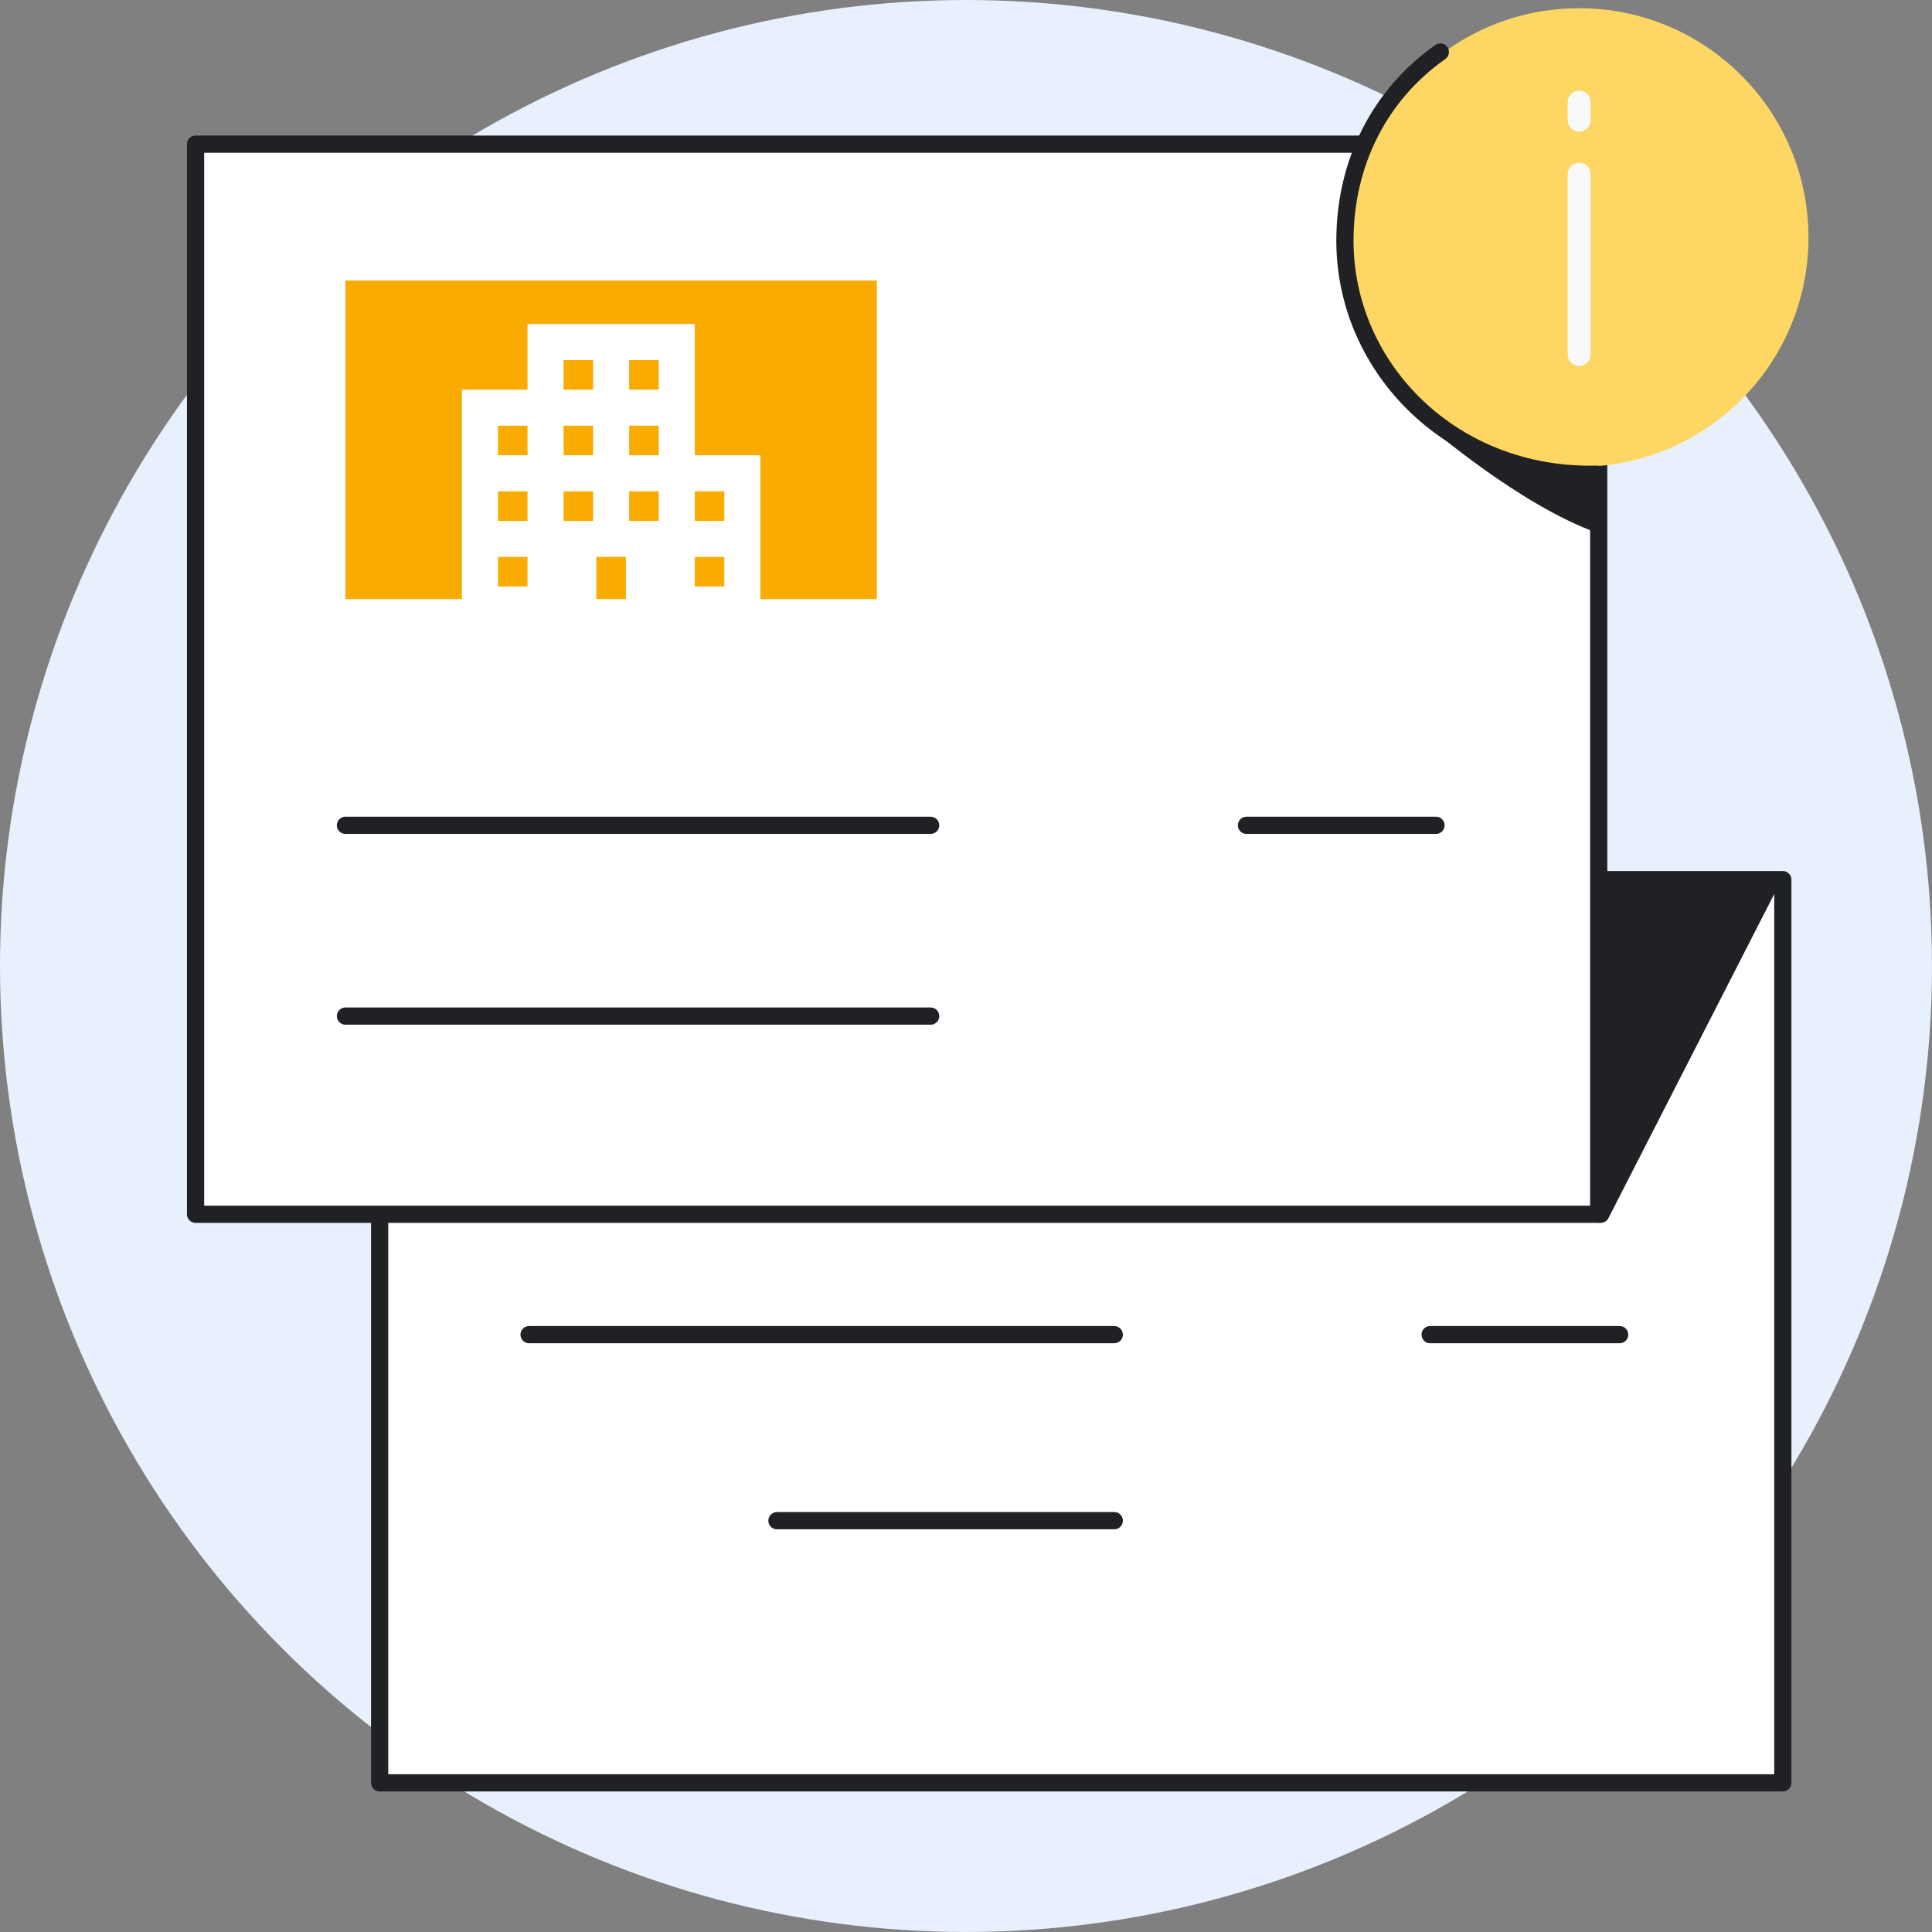
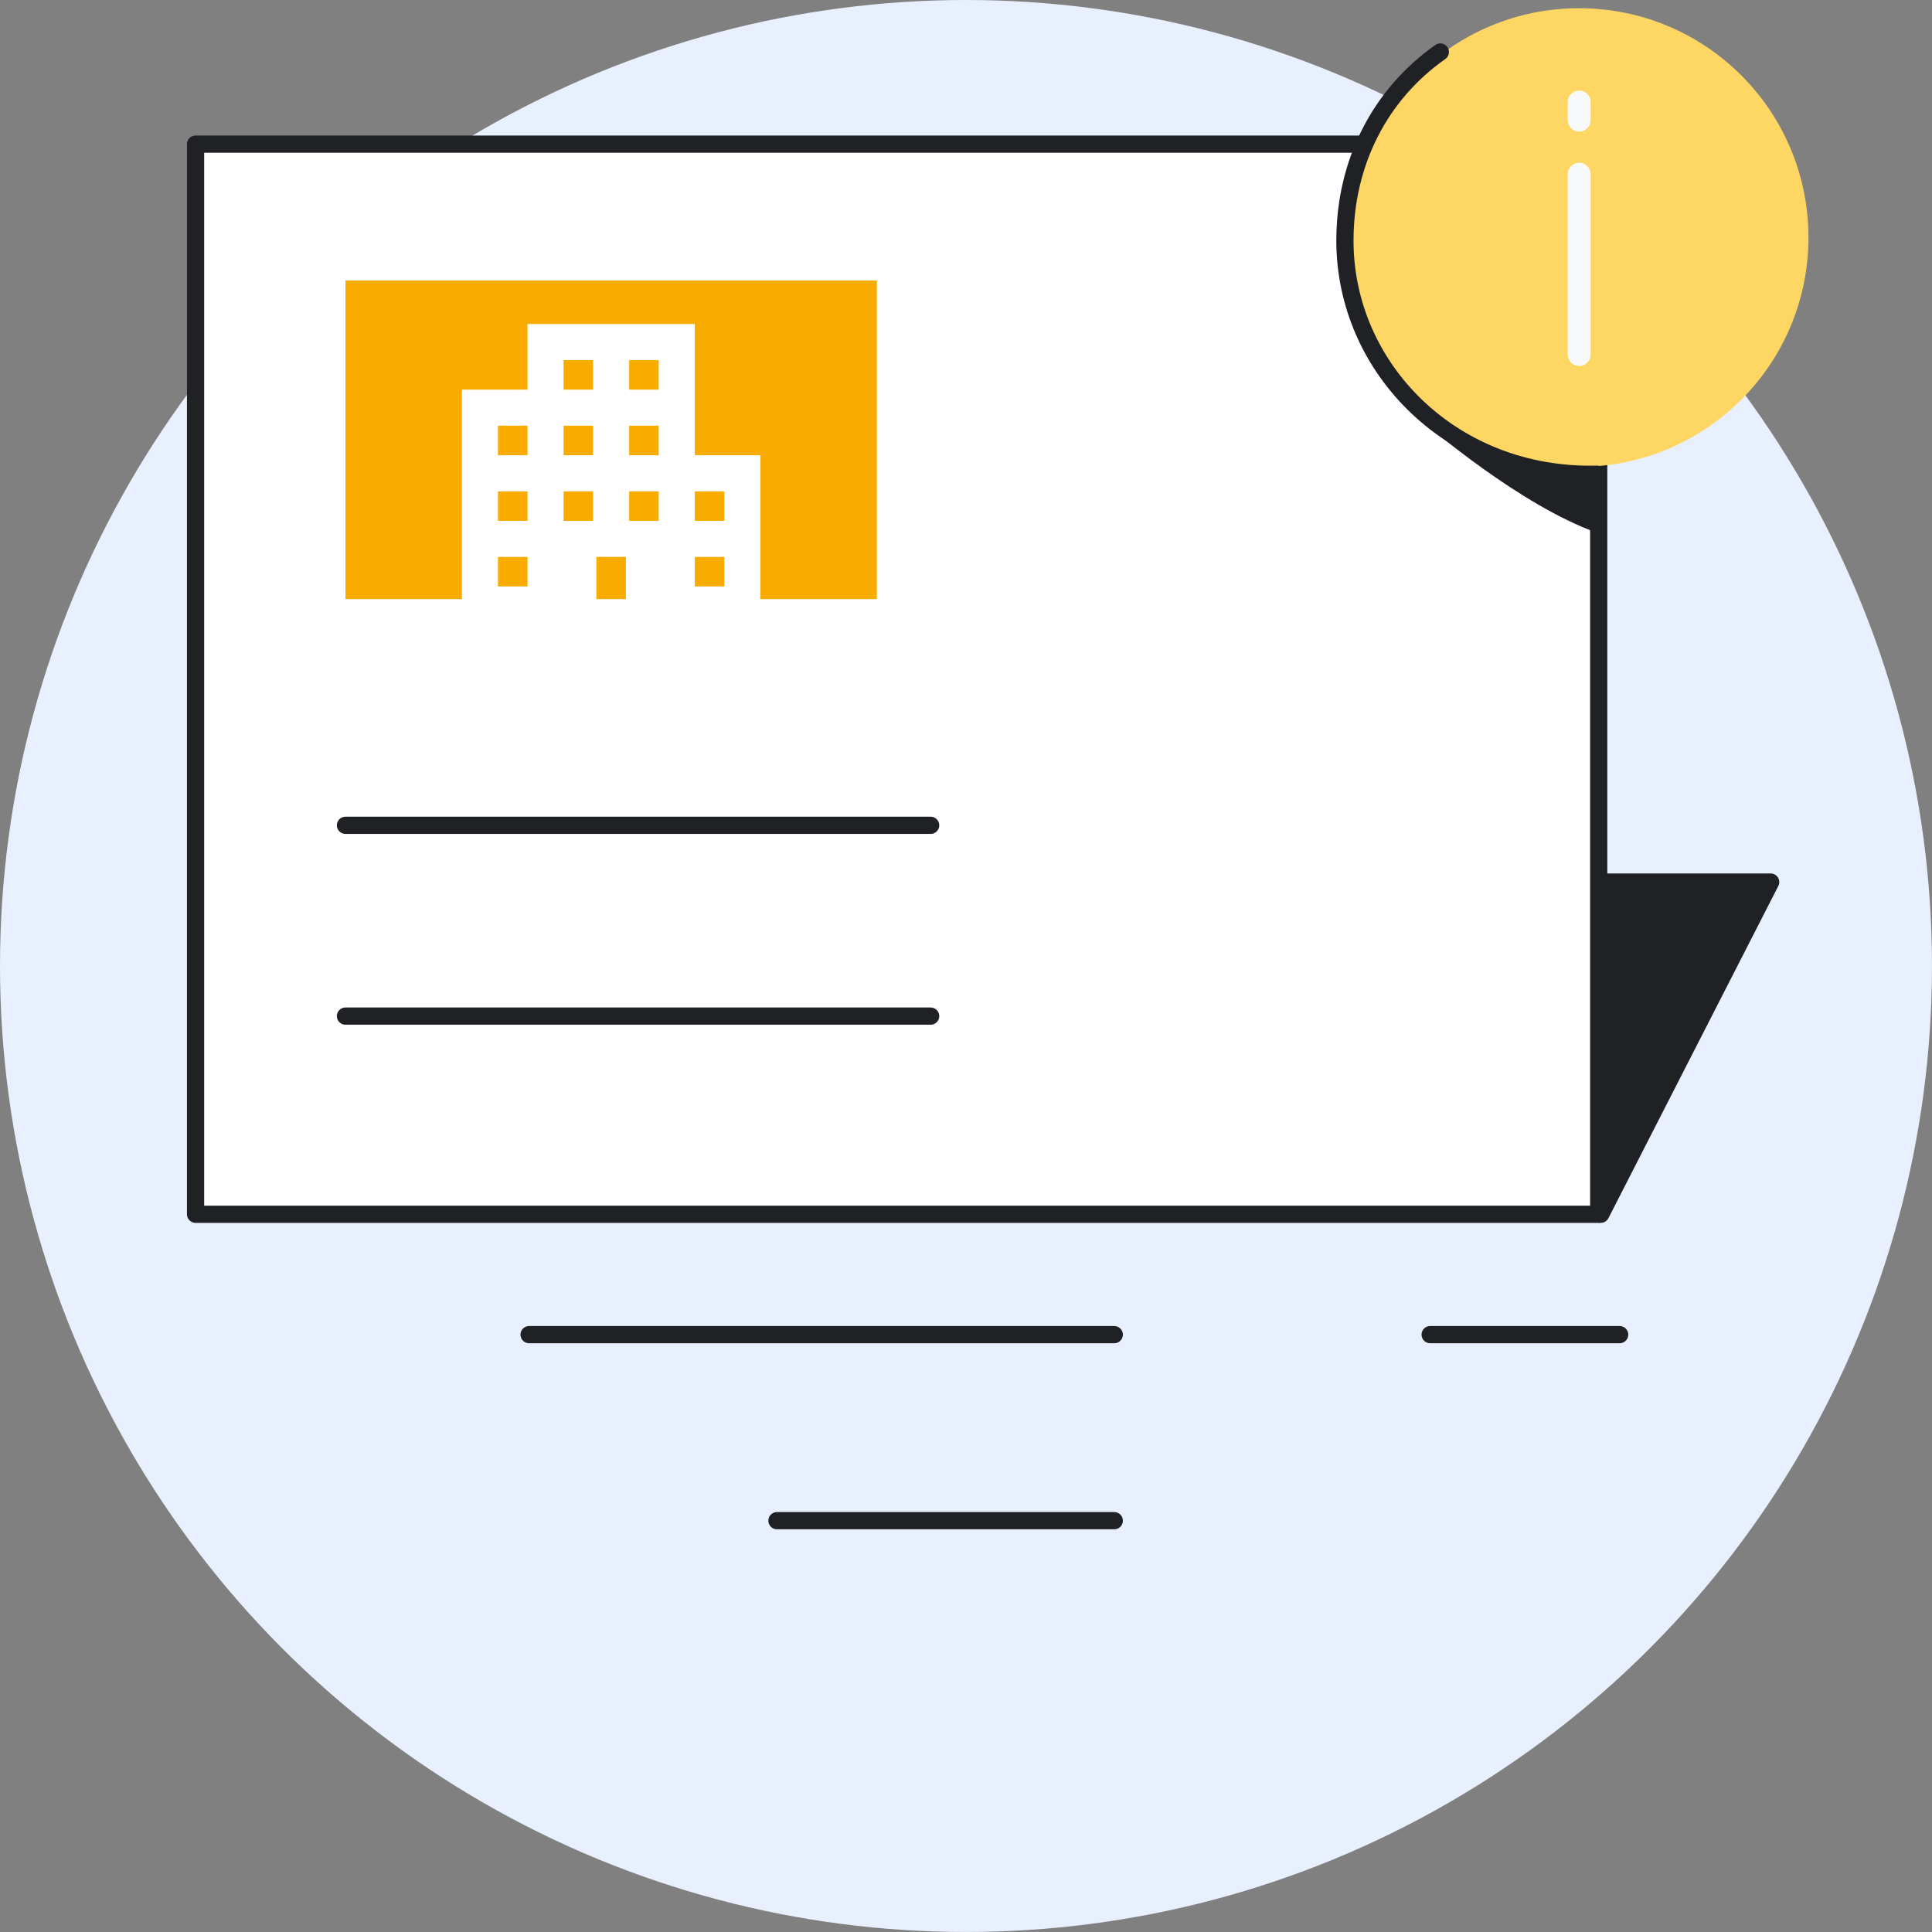
<svg xmlns="http://www.w3.org/2000/svg" viewBox="0 0 84.197 84.197">
  <rect x="0" y="0" width="84.197" height="84.197" fill="#808080" stroke="none" />
  <defs>
    <style>
      .cls-1 {
        fill: #f9ab00;
      }

      .cls-2, .cls-3 {
        fill: none;
      }

      .cls-2, .cls-3, .cls-4, .cls-5 {
        stroke-linecap: round;
        stroke-linejoin: round;
      }

      .cls-2, .cls-4, .cls-5 {
        stroke: #202124;
        stroke-width: .75px;
      }

      .cls-3 {
        stroke: #f8f9fa;
      }

      .cls-4, .cls-6 {
        fill: #202124;
      }

      .cls-7 {
        stroke: #fff;
        stroke-miterlimit: 10;
        stroke-width: .5px;
      }

      .cls-7, .cls-5 {
        fill: #fff;
      }

      .cls-8 {
        fill: #fdd663;
      }

      .cls-9 {
        fill: #e8f0fe;
      }
    </style>
  </defs>
  <g id="BG">
    <circle class="cls-9" cx="42.098" cy="42.098" r="42.098" />
  </g>
  <g id="Layer_1" data-name="Layer 1">
    <g>
-       <rect class="cls-5" x="16.545" y="38.336" width="61.15" height="39.361" />
      <path class="cls-2" d="M48.56,58.164h-25.502" />
      <path class="cls-2" d="M48.56,66.272h-14.7" />
      <path class="cls-2" d="M70.585,58.164h-8.259" />
      <path class="cls-4" d="M77.166,38.44h-7.373s-.059,14.477-.059,14.477h.028l7.404-14.477Z" />
      <rect class="cls-5" x="8.523" y="6.282" width="61.149" height="46.636" />
      <path class="cls-1" d="M38.213,12.223H15.055v13.886h23.157v-13.886Z" />
      <path class="cls-2" d="M40.558,35.967H15.055" />
      <path class="cls-2" d="M40.558,44.282H15.055" />
-       <path class="cls-2" d="M62.581,35.967h-8.259" />
      <path class="cls-6" d="M62.19,18.529s4.05,3.497,7.4,4.685l.078-2.53s-3.23.156-7.478-2.154Z" />
      <path class="cls-8" d="M68.82,20.344c5.519,0,9.993-4.474,9.993-9.993S74.339.358,68.82.358s-9.993,4.474-9.993,9.993,4.474,9.993,9.993,9.993Z" />
      <path class="cls-2" d="M69.592,20.666c-6.254.16-10.98-4.586-10.98-10.176,0-3.435,1.551-6.393,4.158-8.224" />
      <path class="cls-3" d="M68.82,7.592v7.857" />
      <path class="cls-3" d="M68.82,4.449v.786" />
      <path class="cls-7" d="M20.38,26.88v-9.65h2.859v-2.859h6.79v5.718h2.859v6.79h-5.361v-2.859h-1.787v2.859s-5.361,0-5.361,0ZM21.452,25.808h1.787v-1.787h-1.787s0,1.787,0,1.787ZM21.452,22.949h1.787v-1.787h-1.787v1.787ZM21.452,20.09h1.787v-1.787h-1.787v1.787ZM24.311,22.949h1.787v-1.787h-1.787v1.787ZM24.311,20.09h1.787v-1.787h-1.787v1.787ZM24.311,17.231h1.787v-1.787h-1.787v1.787ZM27.17,22.949h1.787v-1.787h-1.787v1.787ZM27.17,20.09h1.787v-1.787h-1.787v1.787ZM27.17,17.231h1.787v-1.787h-1.787v1.787ZM30.029,25.808h1.787v-1.787h-1.787v1.787ZM30.029,22.949h1.787v-1.787h-1.787v1.787Z" />
    </g>
  </g>
</svg>